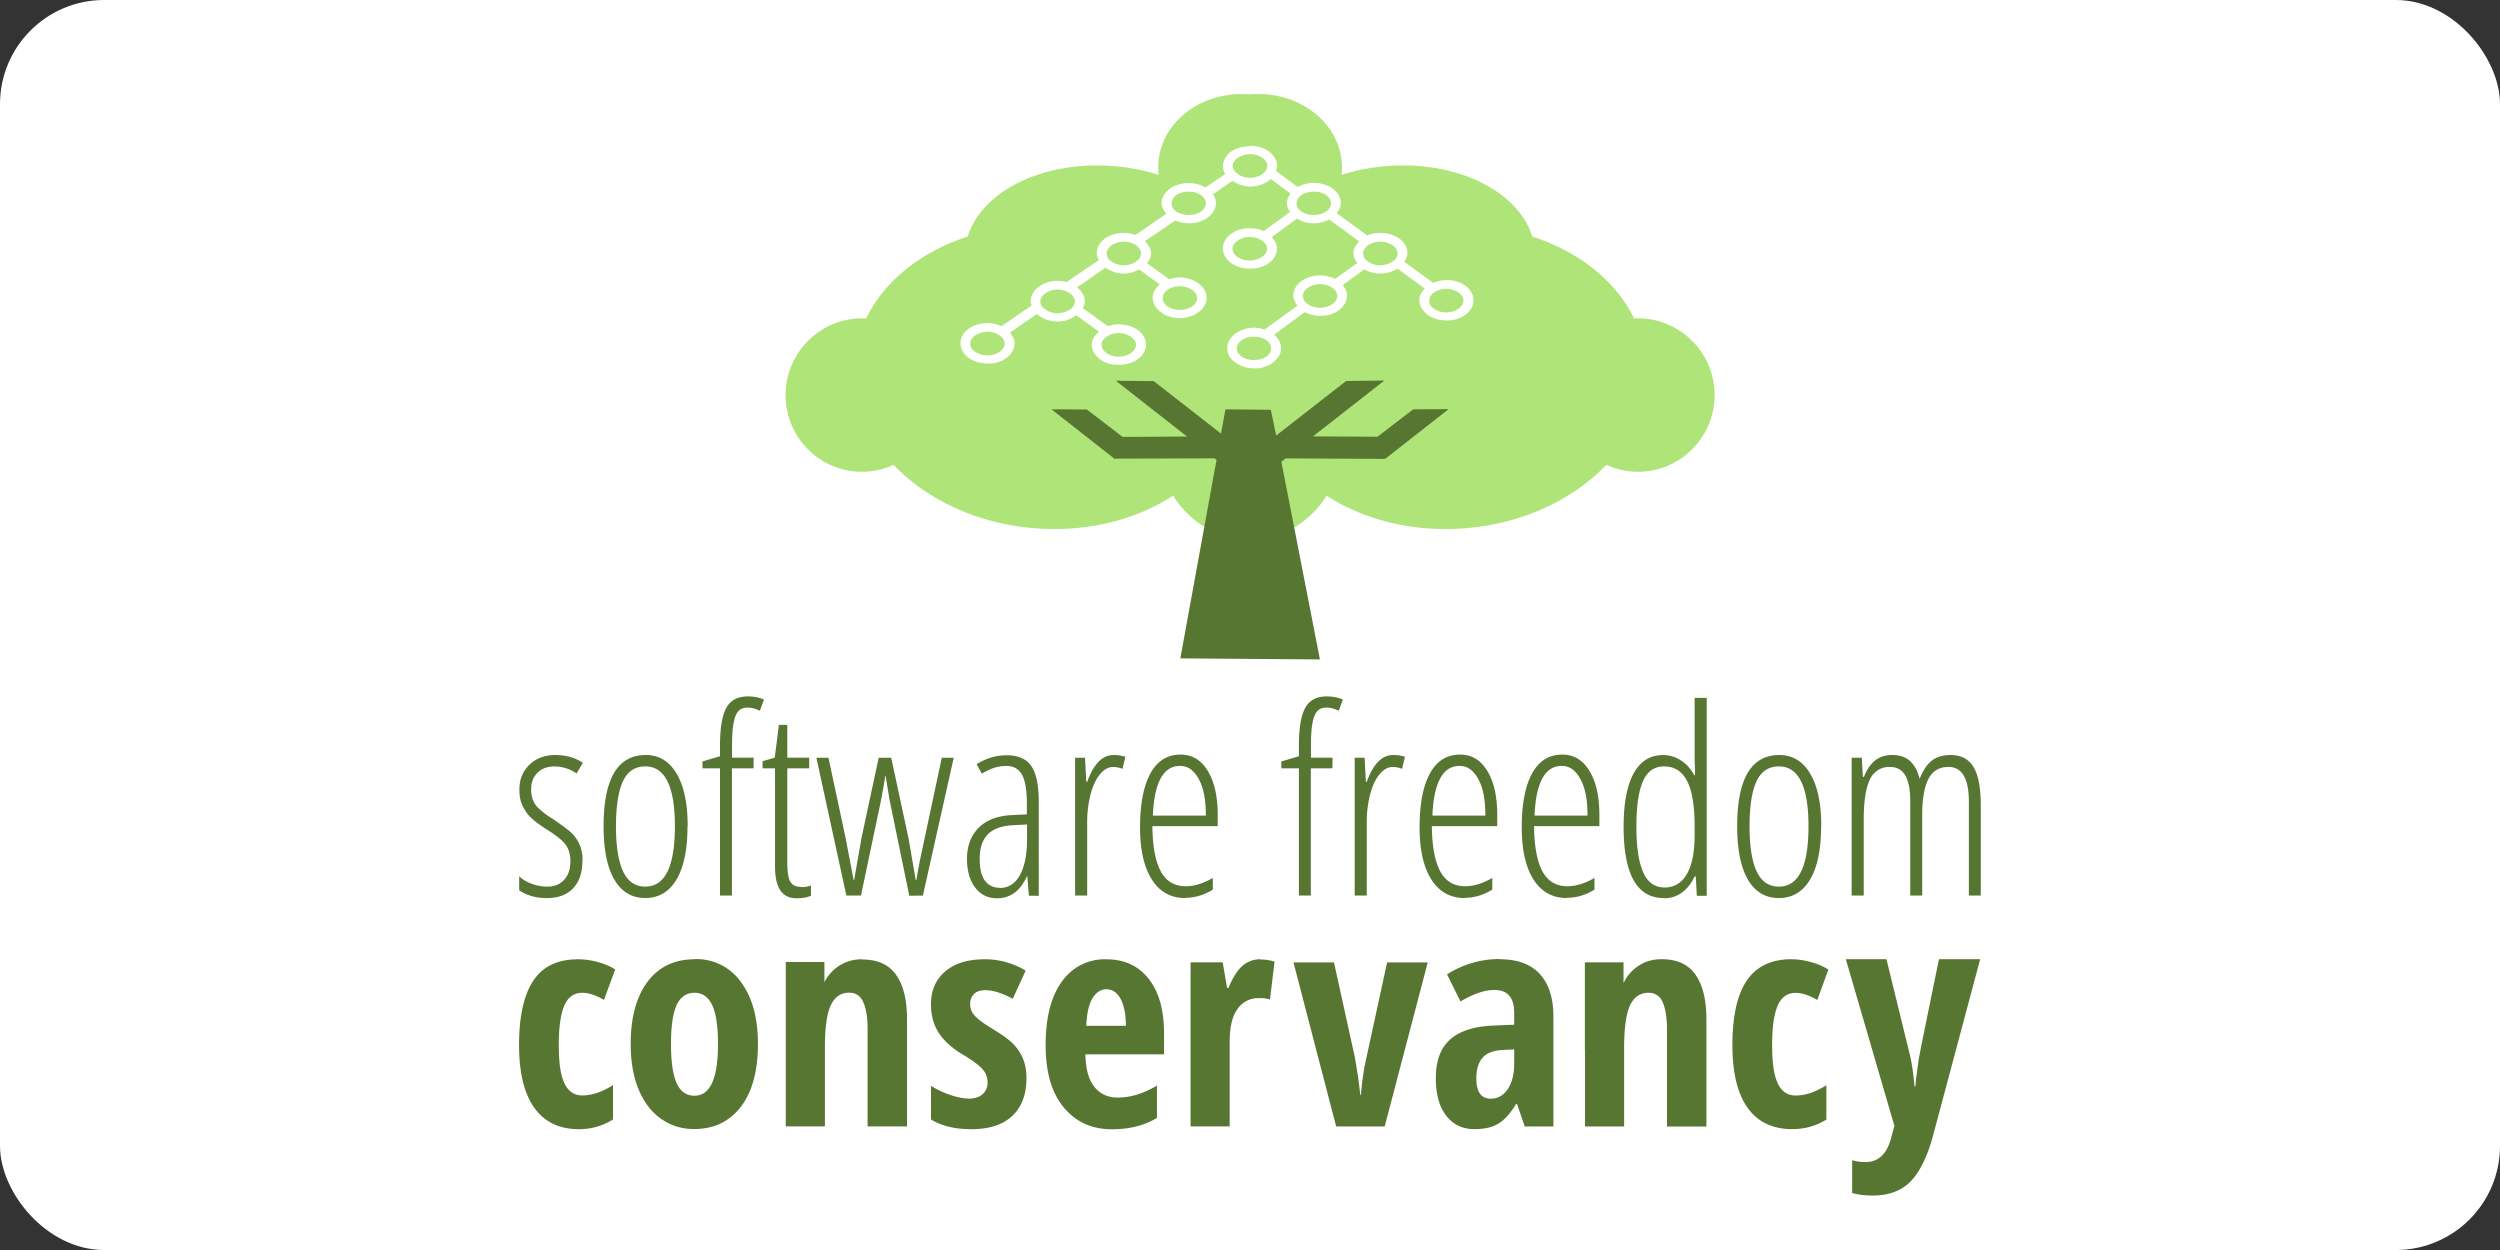
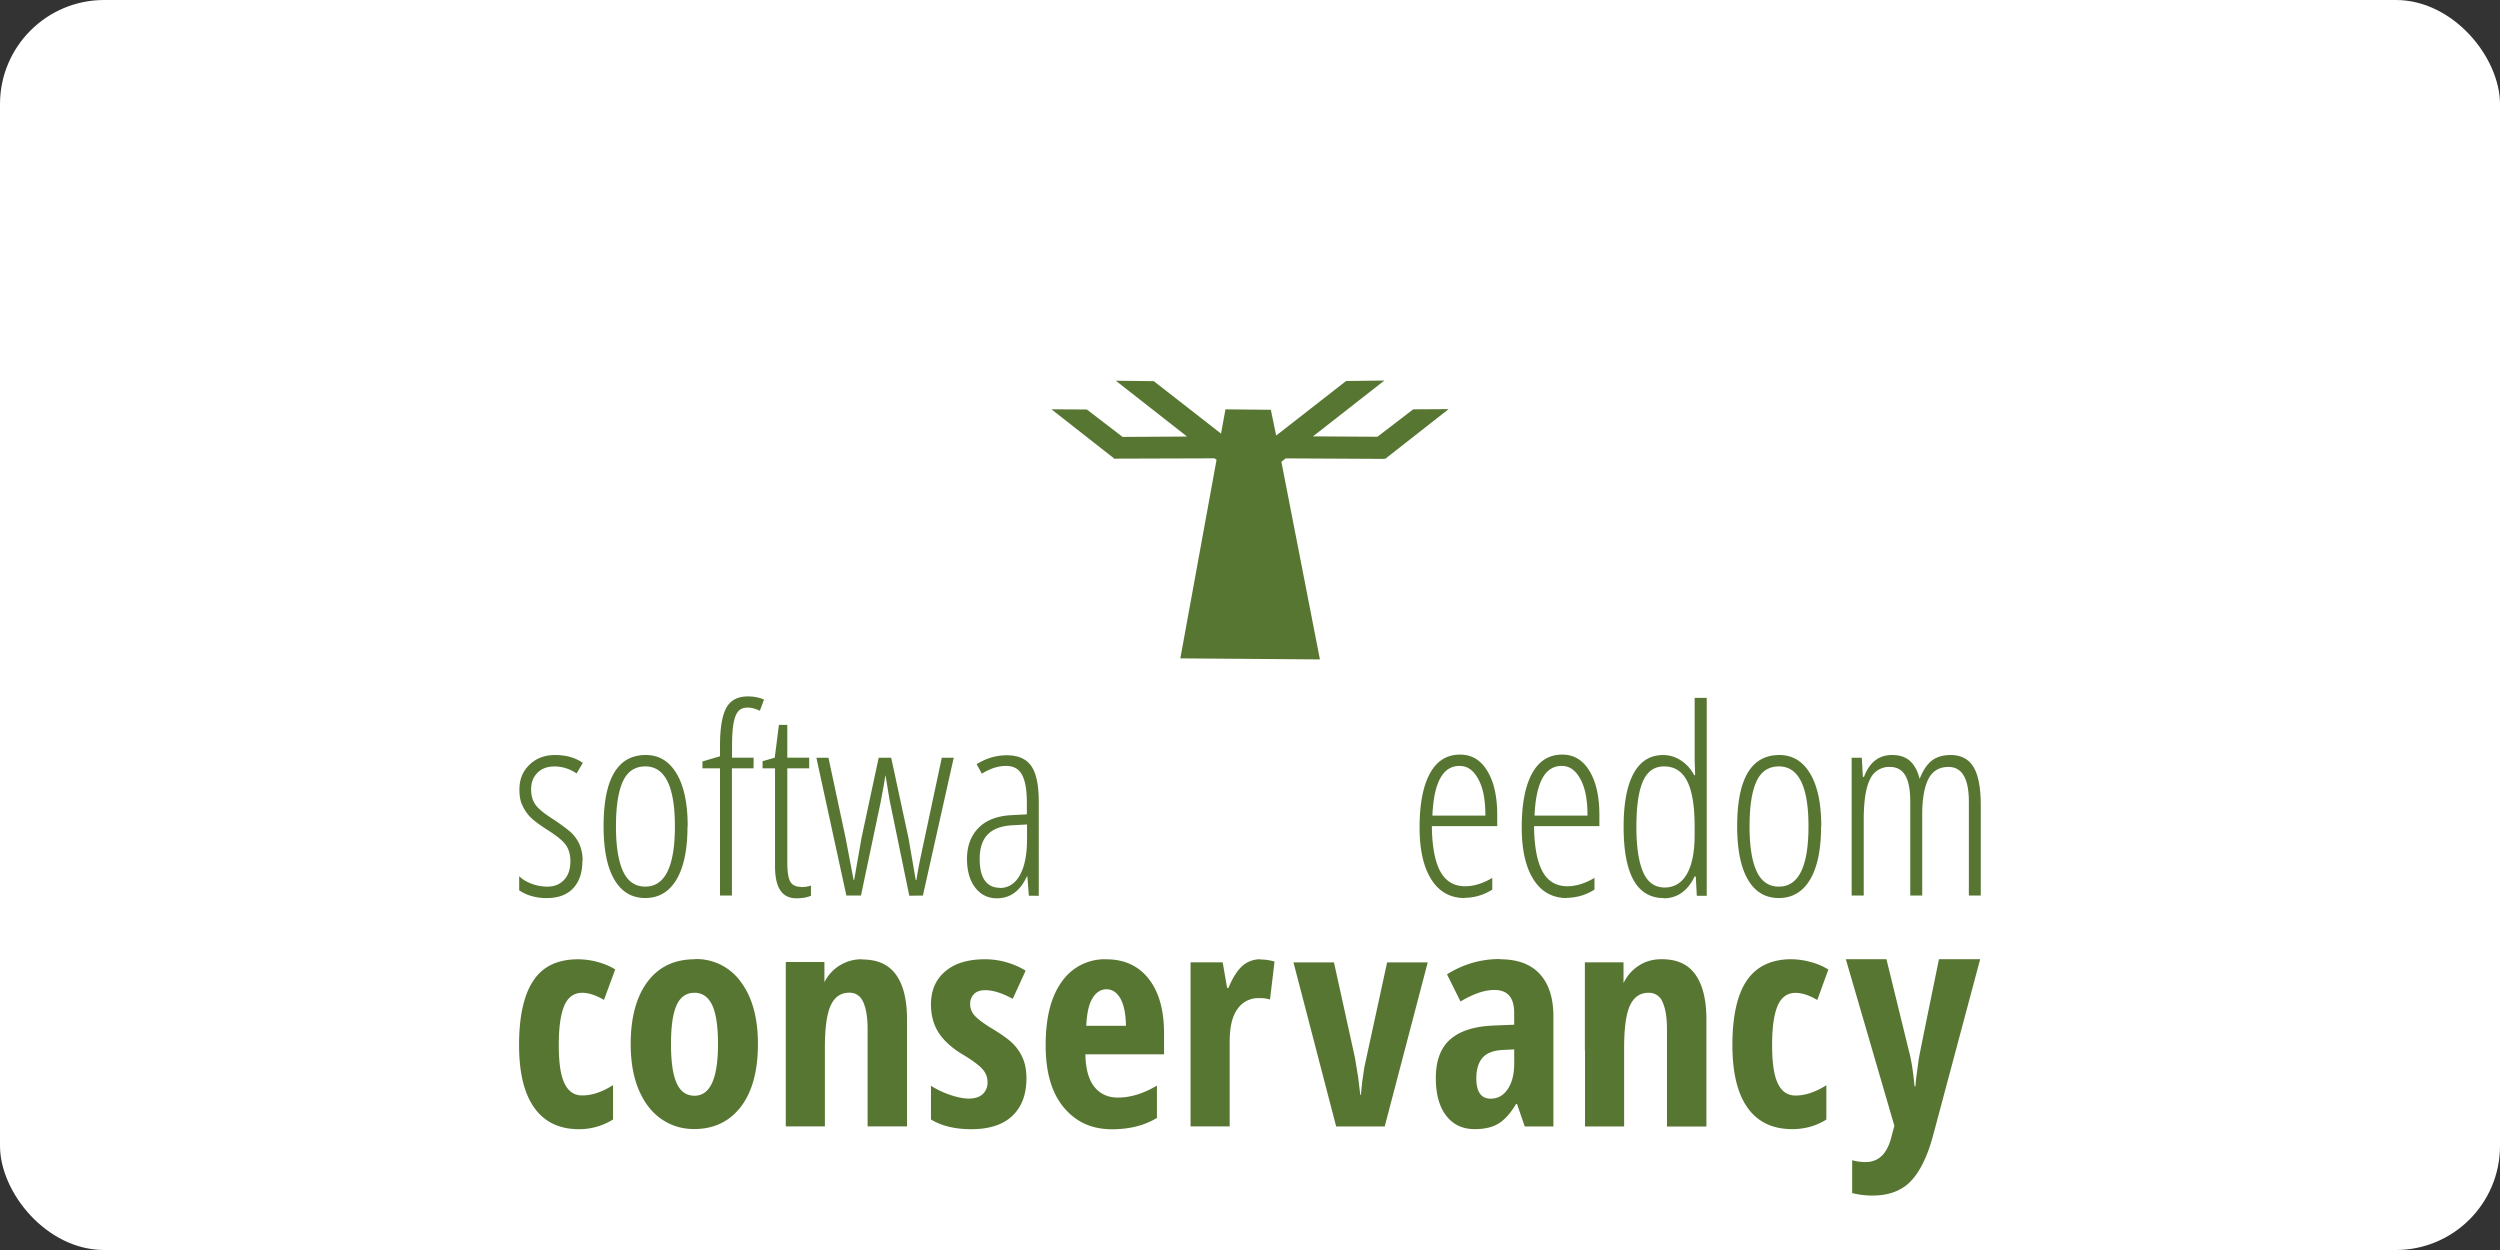
<svg xmlns="http://www.w3.org/2000/svg" xmlns:xlink="http://www.w3.org/1999/xlink" width="120" height="60">
  <rect width="100%" height="100%" fill="#333333" stroke="none" />
  <rect width="120" height="60" rx="5" fill="white" />
-   <path d="M59.546 4.514c-2.077.023-3.8 1.43-3.942 3.283a3.15 3.15 0 0 0 .012.597 9.61 9.61 0 0 0-2.189-.423c-3.374-.262-6.308 1.213-6.977 3.383-2.23.723-4.002 2.128-4.875 3.93-1.98-.103-3.7 1.402-3.855 3.395-.157 2.025 1.35 3.798 3.37 3.955.64.05 1.258-.075 1.803-.323 1.578 1.662 4.01 2.83 6.803 3.047 2.515.195 4.85-.422 6.616-1.567.698 1.154 1.995 2.008 3.544 2.24v.037c.046-.005.09-.02.137-.025.047.006.1.02.137.025v-.037c1.552-.23 2.846-1.083 3.544-2.24 1.767 1.145 4.114 1.762 6.63 1.567 2.79-.216 5.212-1.385 6.8-3.047.546.248 1.164.373 1.803.323 2.02-.157 3.54-1.93 3.383-3.955-.155-1.993-1.874-3.498-3.855-3.395-.873-1.802-2.656-3.207-4.888-3.93-.67-2.17-3.59-3.644-6.965-3.383-.775.06-1.51.205-2.19.423a3.15 3.15 0 0 0 .012-.597c-.144-1.854-1.878-3.26-3.955-3.283-.138-.001-.282.001-.423.012-.008.001-.017-.001-.025 0s-.017.001-.025 0l-.423-.012zM59.944 7h.062c.352 0 .672.1.908.274s.386.423.386.696c0 .08-.025.16-.05.236l1.045.77a1.53 1.53 0 0 1 .759-.199c.352 0 .672.1.908.274s.398.423.398.696c0 .18-.087.34-.2.485l1.468 1.07c.186-.078.395-.124.622-.124.352 0 .684.1.92.274s.386.423.386.696c0 .154-.065.295-.15.423L68.8 13.58c.188-.08.404-.137.634-.137.352 0 .672.1.908.274s.386.423.386.696-.15.522-.386.696-.555.274-.908.274-.672-.1-.908-.274-.398-.423-.398-.696c0-.21.11-.402.26-.56l-1.306-.958c-.226.143-.518.236-.833.236-.288 0-.542-.078-.76-.2l-1.045.76c.1.1.168.23.2.36.01.044.012.1.012.137 0 .273-.15.522-.386.696-.118.087-.257.165-.4.21-.077.023-.153.038-.236.05s-.173.012-.26.012c-.277 0-.534-.062-.746-.174l-1.468 1.082c.15.128.264.295.31.473.016.06.025.112.025.174 0 .273-.15.5-.386.684-.06.044-.118.09-.187.124-.137.07-.294.123-.46.15-.083.013-.173.012-.26.012-.352 0-.672-.112-.908-.286-.118-.087-.22-.183-.286-.298-.033-.058-.057-.123-.075-.187a.74.74 0 0 1-.025-.199c0-.273.15-.522.386-.696s.555-.286.908-.286c.176 0 .344.04.497.087l1.58-1.144a1.03 1.03 0 0 1-.137-.224c-.036-.08-.062-.17-.062-.26 0-.273.15-.523.386-.696a1.2 1.2 0 0 1 .187-.112 1.65 1.65 0 0 1 .721-.162 1.57 1.57 0 0 1 .709.174l1.07-.77a1.11 1.11 0 0 1-.137-.224.63.63 0 0 1-.05-.249c0-.214.12-.4.274-.56l-1.443-1.057a1.59 1.59 0 0 1-.734.187 1.53 1.53 0 0 1-.808-.224l-1.206.883c.108.116.188.25.224.398.012.05.025.098.025.15 0 .273-.15.522-.386.696a1.31 1.31 0 0 1-.199.124 1.54 1.54 0 0 1-.46.137c-.084.012-.173.012-.26.012-.352 0-.672-.1-.908-.274s-.386-.423-.386-.696.15-.523.386-.696.556-.274.908-.274c.243 0 .476.05.672.137l1.256-.92c-.085-.13-.15-.268-.15-.423a.61.61 0 0 1 .012-.124c.026-.12.087-.234.162-.336l-.945-.696a1.47 1.47 0 0 1-.982.361 1.55 1.55 0 0 1-.858-.274l-.933.647a.78.78 0 0 1 .137.423c0 .273-.15.5-.386.684s-.555.286-.908.286c-.235 0-.456-.054-.647-.137l-1.468.995c.163.162.298.35.298.572 0 .045-.002.094-.012.137-.03.128-.104.24-.187.348l1.07.77c.158-.052.327-.087.5-.087.352 0 .672.112.908.286s.386.41.386.684-.15.522-.386.696-.555.286-.908.286-.673-.11-.908-.286-.386-.423-.386-.696a.71.71 0 0 1 .087-.348c.03-.053.07-.1.112-.15a1.18 1.18 0 0 1 .137-.137l-.982-.72c-.21.11-.46.2-.734.2-.34 0-.65-.122-.883-.286l-1.368.945c.165.13.295.3.348.485.018.062.025.12.025.187 0 .12-.048.22-.1.323l1.206.87c.162-.055.334-.087.522-.087.352 0 .684.1.92.274s.386.423.386.696-.15.523-.386.696-.568.274-.92.274c-.176 0-.344-.015-.497-.062-.077-.023-.155-.053-.224-.087s-.128-.08-.187-.124c-.236-.174-.386-.423-.386-.696 0-.244.155-.452.348-.622l-1.094-.784c-.236.174-.544.298-.895.298-.402 0-.755-.14-.995-.36l-1.293.895c.063.074.12.164.162.25.02.042.04.08.05.124a.55.55 0 0 1 .012.137c0 .273-.15.523-.386.696-.06.043-.118.09-.187.124-.137.068-.294.113-.46.137-.083.012-.173.012-.26.012-.352 0-.684-.1-.92-.274s-.386-.423-.386-.696.15-.522.386-.696.568-.274.92-.274a1.56 1.56 0 0 1 .659.149l1.455-.995c-.02-.066-.05-.126-.05-.2 0-.273.15-.522.386-.696s.555-.286.908-.286c.15 0 .3.026.435.062l.2-.15.025-.012 1.318-.895c-.052-.105-.1-.216-.1-.336 0-.273.15-.522.386-.696s.568-.274.92-.274a1.58 1.58 0 0 1 .547.099l.174-.112 1.318-.908c-.127-.15-.236-.317-.236-.5 0-.273.162-.523.398-.696s.556-.274.908-.274a1.55 1.55 0 0 1 .796.211l.958-.647a.79.79 0 0 1-.112-.373c0-.273.15-.522.386-.696.22-.163.533-.248.858-.26V7zm.062.4a1.05 1.05 0 0 0-.609.187.54.54 0 0 0-.211.274c-.01.033-.012.064-.012.1 0 .106.04.208.124.298.028.03.063.06.1.087.11.08.264.147.435.174.057.008.114.012.174.012a1.01 1.01 0 0 0 .597-.187c.148-.11.224-.245.224-.386s-.076-.264-.224-.373a1.01 1.01 0 0 0-.597-.187zM57.06 9.2c-.24 0-.463.066-.61.174-.1.08-.174.183-.2.286a.4.4 0 0 0-.012.099c0 .106.032.208.112.298a.66.66 0 0 0 .099.087c.146.108.368.174.61.174s.45-.066.597-.174.224-.245.224-.386-.076-.277-.224-.386S57.3 9.2 57.06 9.2zm5.994 0c-.24 0-.45.066-.597.174a.55.55 0 0 0-.211.286.35.35 0 0 0-.012.099c0 .106.04.208.124.298.028.03.063.06.1.087.146.108.356.174.597.174s.462-.066.61-.174.224-.245.224-.386-.076-.277-.224-.386-.368-.174-.61-.174zm-3.072 2.176c-.24 0-.45.08-.597.187-.11.08-.183.174-.21.274a.35.35 0 0 0-.012.099c0 .106.04.208.124.298a.71.71 0 0 0 .1.087.98.98 0 0 0 .423.174 1.16 1.16 0 0 0 .174.012 1.05 1.05 0 0 0 .609-.187c.147-.11.224-.244.224-.386s-.077-.265-.224-.373-.368-.187-.61-.187zm-6.032.224c-.24 0-.463.08-.61.187a.55.55 0 0 0-.211.286.35.35 0 0 0-.012.099c0 .106.04.212.124.298.028.03.063.047.1.075.11.08.264.147.435.174.057.008.114.012.174.012a1.01 1.01 0 0 0 .597-.187c.148-.11.224-.232.224-.373s-.076-.277-.224-.386-.356-.187-.597-.187zm12.3 0c-.24 0-.45.08-.597.187-.11.08-.183.183-.21.286-.01.034-.012.064-.012.1a.43.43 0 0 0 .124.298c.028.03.063.047.1.075a.98.98 0 0 0 .423.174 1.16 1.16 0 0 0 .174.012 1.05 1.05 0 0 0 .609-.187c.147-.11.224-.23.224-.373s-.077-.277-.224-.386-.368-.187-.61-.187zm-2.885 2.04c-.24 0-.463.08-.61.187-.1.08-.174.174-.2.274-.008.033-.012.064-.012.1 0 .106.032.208.112.298a.67.67 0 0 0 .099.087c.11.08.264.147.435.174.057.008.114.012.174.012a1.05 1.05 0 0 0 .609-.187.47.47 0 0 0 .211-.386c0-.14-.064-.265-.21-.373s-.368-.187-.61-.187zm-6.74.1a1.01 1.01 0 0 0-.597.187c-.1.082-.183.183-.21.286a.35.35 0 0 0-.012.099c0 .142.077.277.224.386.11.08.255.138.423.162a1.16 1.16 0 0 0 .174.012c.24 0 .462-.066.61-.174s.224-.245.224-.386-.076-.276-.224-.386a1.05 1.05 0 0 0-.609-.187zm12.8.124c-.24 0-.463.08-.61.187-.1.08-.174.174-.2.274-.008.033-.012.064-.012.1 0 .106.032.208.112.298a.66.66 0 0 0 .099.087c.11.08.264.147.435.174.057.008.114.012.174.012a1.01 1.01 0 0 0 .597-.187c.147-.11.224-.244.224-.386s-.077-.265-.224-.373-.356-.187-.597-.187zm-18.667.037a1.01 1.01 0 0 0-.597.187c-.1.082-.183.183-.21.286a.35.35 0 0 0-.012.099c0 .106.04.212.124.298.028.03.063.048.1.075.1.08.255.147.423.174a1.16 1.16 0 0 0 .174.012c.24 0 .463-.08.61-.187s.224-.23.224-.373-.077-.277-.224-.386a1.05 1.05 0 0 0-.609-.187zm-3.358 2.027a1.05 1.05 0 0 0-.609.187c-.1.082-.183.183-.21.286a.35.35 0 0 0-.012.099c0 .106.04.212.124.298.028.03.063.048.1.075a1.02 1.02 0 0 0 .435.174 1.17 1.17 0 0 0 .174.012c.24 0 .45-.08.597-.187s.224-.23.224-.373-.077-.277-.224-.386a1.01 1.01 0 0 0-.597-.187zm6.293.062a1.01 1.01 0 0 0-.597.187.54.54 0 0 0-.211.274c-.01.033-.012.064-.012.1 0 .07.025.146.062.21.02.033.034.057.062.087s.063.06.1.087c.1.08.255.147.423.174a1.16 1.16 0 0 0 .174.012c.24 0 .462-.08.61-.187s.224-.245.224-.386-.076-.264-.224-.373a1.05 1.05 0 0 0-.609-.187zm6.492.174c-.24 0-.45.066-.597.174-.11.08-.183.183-.21.286-.01.034-.012.064-.012.1 0 .106.04.208.124.298a.71.71 0 0 0 .099.087c.147.11.356.174.597.174s.463-.066.61-.174a.47.47 0 0 0 .211-.386.47.47 0 0 0-.211-.386c-.146-.108-.368-.174-.61-.174z" fill="#afe478" fill-rule="evenodd" />
  <g fill="#577632">
    <path d="M53.557 18.274l3.422 2.68-3.094.018-1.717-1.316-1.7-.01 3.044 2.387.036-.025v.007L58.3 22l.094.072-1.738 9.53 6.7.05-1.85-9.488.206-.162 4.746.025V22l.032.025 3.044-2.387-1.7.01-1.717 1.316-3.094-.018 3.426-2.68-1.836.022-3.357 2.618L61 19.67l-2.178-.022-.213 1.165-3.227-2.517-1.836-.022zM27.954 41.326c0 .557-.146.993-.44 1.308s-.716.473-1.27.473a2.51 2.51 0 0 1-.793-.116 1.91 1.91 0 0 1-.53-.256v-.677c.15.15.35.27.598.363a2.15 2.15 0 0 0 .762.137c.342 0 .6-.112.805-.335s.293-.522.293-.897c0-.293-.07-.54-.2-.74s-.408-.43-.802-.686c-.45-.285-.76-.512-.924-.683a1.92 1.92 0 0 1-.384-.573c-.1-.2-.137-.464-.137-.756 0-.476.16-.87.482-1.18s.73-.467 1.226-.467c.533 0 .978.126 1.336.378l-.3.506c-.333-.224-.687-.335-1.06-.335-.342 0-.614.1-.817.302s-.305.467-.305.796c0 .293.07.538.207.735s.43.436.878.717c.44.3.74.52.903.692a1.72 1.72 0 0 1 .363.573 1.98 1.98 0 0 1 .12.723zM33 39.66c0 1.114-.176 1.967-.528 2.558s-.855.887-1.5.887-1.14-.296-1.485-.887-.515-1.444-.515-2.558c0-2.28.675-3.42 2.025-3.42.634 0 1.128.3 1.482.897s.53 1.44.53 2.525zm-3.434 0c0 .955.114 1.677.342 2.165s.583.732 1.067.732c.947 0 1.42-.966 1.42-2.897 0-1.915-.474-2.873-1.42-2.873-.496 0-.855.24-1.076.72s-.332 1.197-.332 2.153zm6.604-2.78h-1.037v6.105h-.573V36.88h-.842v-.33l.842-.25v-.5c0-.842.1-1.447.3-1.817s.545-.555 1.037-.555c.285 0 .543.05.775.152l-.2.537c-.215-.102-.4-.152-.585-.152-.2 0-.35.06-.45.177s-.177.3-.226.573-.073.63-.073 1.098v.555h1.037zm2.28 5.7a1.42 1.42 0 0 0 .476-.073v.488c-.18.08-.4.122-.7.122-.683 0-1.025-.5-1.025-1.53V36.88h-.598v-.342l.585-.17.2-1.574h.403v1.574h1.05v.512h-1.05v4.53c0 .447.05.752.146.915s.268.244.512.244zm5.196.415L42.7 38.4l-.192-1.17h-.012l-.085.518-.14.756-.945 4.483h-.7l-1.44-6.617h.58l.823 3.854.384 2.013H41l.354-2.025.823-3.842h.6l.83 3.854.348 2.013h.037c.012-.134.072-.472.18-1.012l1.034-4.855h.573l-1.48 6.617zm5.74 0l-.073-.927h-.024c-.317.7-.797 1.05-1.44 1.05-.43 0-.778-.172-1.04-.515s-.393-.804-.393-1.38c0-.63.2-1.13.567-1.497s.9-.568 1.592-.6l.714-.037v-.55c0-.618-.077-1.068-.232-1.35s-.4-.424-.768-.424c-.378 0-.764.124-1.16.372l-.25-.457c.46-.285.94-.427 1.445-.427.545 0 .937.172 1.177.515s.36.918.36 1.723v4.507zm-1.4-.372c.415 0 .737-.204.967-.613s.345-.987.345-1.735v-.7l-.7.037c-.533.03-.928.176-1.186.442s-.387.656-.387 1.168c0 .48.085.83.256 1.055s.403.335.695.335z" />
    <use xlink:href="#B" />
-     <path d="M56.9 43.107c-.7 0-1.237-.298-1.613-.893s-.564-1.426-.564-2.5c0-1.13.168-1.993.503-2.6s.818-.893 1.448-.893c.55 0 .982.26 1.3.784s.476 1.227.476 2.113v.537h-3.135c.008.964.144 1.685.4 2.165s.665.72 1.2.72c.415 0 .852-.136 1.3-.4v.56a2.48 2.48 0 0 1-1.336.396zm-.262-6.343c-.797 0-1.234.795-1.3 2.385h2.543c0-.728-.1-1.307-.332-1.738s-.52-.646-.9-.646zm7.317.116H62.92v6.105h-.573V36.88h-.842v-.33l.842-.25v-.5c0-.842.1-1.447.3-1.817s.545-.555 1.037-.555c.285 0 .543.05.775.152l-.2.537c-.215-.102-.4-.152-.585-.152-.2 0-.35.06-.45.177s-.177.3-.226.573-.073.63-.073 1.098v.555h1.037z" />
    <use xlink:href="#B" x="13.42" />
    <path d="M70.317 43.107c-.7 0-1.237-.298-1.613-.893s-.564-1.426-.564-2.5c0-1.13.168-1.993.503-2.6s.818-.893 1.448-.893c.55 0 .982.26 1.3.784s.476 1.227.476 2.113v.537H68.73c.008.964.144 1.685.4 2.165s.665.72 1.2.72c.415 0 .852-.136 1.3-.4v.56a2.48 2.48 0 0 1-1.336.396zm-.262-6.343c-.797 0-1.234.795-1.3 2.385h2.543c0-.728-.1-1.307-.332-1.738s-.52-.646-.9-.646zm5.165 6.343c-.7 0-1.237-.298-1.613-.893s-.564-1.426-.564-2.5c0-1.13.168-1.993.503-2.6s.818-.893 1.448-.893c.55 0 .982.26 1.3.784s.476 1.227.476 2.113v.537h-3.135c.008.964.144 1.685.4 2.165s.665.72 1.2.72c.415 0 .852-.136 1.3-.4v.56a2.48 2.48 0 0 1-1.336.396zm-.262-6.343c-.797 0-1.234.795-1.3 2.385H76.2c0-.728-.1-1.307-.332-1.738s-.52-.646-.9-.646zm4.902 6.343c-1.285 0-1.927-1.14-1.927-3.42 0-1.122.16-1.977.482-2.565s.795-.88 1.42-.88a1.54 1.54 0 0 1 .845.256 1.84 1.84 0 0 1 .637.707h.05l-.024-.738v-2.97h.58v9.5h-.476l-.05-.927h-.055c-.16.337-.364.597-.616.778s-.54.27-.866.27zm.037-.506c.464 0 .82-.214 1.07-.643s.375-1.06.375-1.894v-.378c0-1-.12-1.733-.363-2.2s-.6-.698-1.107-.698c-.476 0-.817.25-1.025.747s-.3 1.22-.3 2.162c0 .95.108 1.673.323 2.165s.56.738 1.037.738zm7.515-2.94c0 1.114-.176 1.967-.528 2.558s-.855.887-1.5.887-1.142-.296-1.485-.887-.515-1.444-.515-2.558c0-2.28.675-3.42 2.025-3.42.634 0 1.128.3 1.482.897s.53 1.44.53 2.525zm-3.434 0c0 .955.114 1.677.342 2.165s.583.732 1.067.732c.947 0 1.42-.966 1.42-2.897 0-1.915-.474-2.873-1.42-2.873-.496 0-.855.24-1.076.72s-.332 1.197-.332 2.153zm10.527 3.324v-4.507c0-1.1-.325-1.665-.976-1.665-.447 0-.77.194-.967.582s-.296.96-.296 1.717v3.873h-.573v-4.507c0-.56-.08-.98-.238-1.253s-.405-.412-.738-.412a1 1 0 0 0-.958.598c-.2.398-.3 1.045-.3 1.94v3.635h-.58V36.37h.488l.05.92h.055c.264-.7.714-1.05 1.348-1.05.366 0 .655.098.866.293s.364.48.457.854c.16-.407.354-.7.585-.878s.533-.268.903-.268c.5 0 .866.192 1.098.576s.348 1 .348 1.845v4.324z" />
  </g>
  <path d="M32.964 320.258c-.9 0-1.566.3-1.996.944s-.64 1.6-.64 2.873c0 1.226.227 2.16.68 2.792s1.114.95 1.983.95a2.83 2.83 0 0 0 1.517-.432v-1.53c-.476.305-.933.46-1.37.46-.367 0-.628-.187-.8-.56s-.243-.938-.243-1.693c0-.772.08-1.347.243-1.733s.432-.58.803-.58c.28 0 .602.103.964.317l.5-1.356c-.236-.148-.506-.26-.803-.337a3.31 3.31 0 0 0-.85-.115zm5.18 0c-.9 0-1.6.333-2.1.998s-.75 1.6-.75 2.772c0 .768.113 1.436.344 2s.564 1.016 1 1.322.918.46 1.477.46c.882 0 1.578-.333 2.084-.998s.755-1.596.755-2.792c0-1.156-.254-2.08-.762-2.758a2.42 2.42 0 0 0-2.05-1.012zm7.44 0a1.84 1.84 0 0 0-1.672 1.018v-.897H42.2v.013h-.007v7.3h1.74v-3.5c0-.886.088-1.515.263-1.888s.448-.56.823-.56c.284 0 .487.134.614.405s.2.672.2 1.2v4.343h1.754v-4.755c0-.873-.163-1.542-.492-1.996s-.827-.674-1.5-.674zm5.456 0c-.742 0-1.328.177-1.754.54s-.634.85-.634 1.47c0 .484.115.906.344 1.26s.605.7 1.133 1.005c.397.24.668.448.816.614a.84.84 0 0 1 .223.58.68.68 0 0 1-.21.526c-.143.133-.35.202-.62.202-.244 0-.53-.06-.85-.17s-.596-.246-.836-.4v1.5c.47.284 1.067.432 1.787.432.812 0 1.424-.2 1.84-.6s.62-.955.62-1.666c0-.327-.048-.612-.148-.857s-.242-.462-.425-.654-.504-.426-.958-.7c-.375-.227-.63-.42-.77-.573s-.202-.323-.202-.52a.6.6 0 0 1 .162-.432c.1-.118.283-.182.506-.182.353 0 .76.13 1.227.384l.573-1.254a3.51 3.51 0 0 0-1.828-.506zm5.422 0a2.32 2.32 0 0 0-2 1.012c-.486.677-.708 1.615-.708 2.82 0 1.187.263 2.104.8 2.752s1.24.978 2.15.978c.78 0 1.45-.17 2-.506v-1.437c-.594.353-1.173.533-1.74.533-.445 0-.792-.162-1.045-.48s-.385-.793-.398-1.443h3.5v-.93c0-1.043-.23-1.856-.688-2.435s-1.087-.863-1.882-.863zm6.846 0a1.18 1.18 0 0 0-.796.29c-.227.196-.435.526-.627.985h-.06l-.196-1.14H60.2v7.3h1.74v-3.75c0-.637.1-1.123.337-1.457a1.11 1.11 0 0 1 .978-.499 1.47 1.47 0 0 1 .479.061l.202-1.686c-.205-.065-.413-.094-.627-.094zm-6.852 1.335c.266 0 .474.143.627.418s.234.675.243 1.207H55.56c.026-.554.115-.963.277-1.227s.372-.398.62-.398zm-18.324.155c.362 0 .628.2.796.567s.25.95.25 1.713c0 1.536-.347 2.3-1.045 2.3-.367 0-.637-.192-.803-.58s-.243-.96-.243-1.72.077-1.336.243-1.713.436-.567.803-.567zm35.838-1.5a4.32 4.32 0 0 0-2.361.681l.6 1.207c.567-.34 1.068-.513 1.504-.513.6 0 .884.344.884 1.025v.52l-.964.04c-.838.04-1.467.247-1.888.62s-.634.945-.634 1.713c0 .716.15 1.27.46 1.673s.73.6 1.268.6c.42 0 .764-.075 1.04-.236s.545-.456.803-.884h.04l.344 1h1.275V322.8c0-.812-.197-1.44-.6-1.882s-.995-.66-1.767-.66zm7.183.007c-.393 0-.74.1-1.032.3-.284.185-.505.44-.66.762v-.924h-1.72v3.918h.007v3.386h1.74v-3.5c0-.886.088-1.515.263-1.888s.448-.56.823-.56a.64.64 0 0 1 .62.405c.126.27.2.672.2 1.2v4.343h1.754v-4.762c0-.873-.163-1.536-.492-2s-.827-.68-1.5-.68zm5.787 0c-.9 0-1.566.318-1.996.95s-.64 1.6-.64 2.873c0 1.226.227 2.16.68 2.792s1.114.944 1.983.944c.554 0 1.06-.14 1.517-.425v-1.53c-.476.305-.933.46-1.37.46-.367 0-.628-.187-.8-.56s-.243-.938-.243-1.693c0-.772.08-1.347.243-1.733s.432-.58.803-.58c.28 0 .602.103.964.317l.492-1.356a2.84 2.84 0 0 0-.796-.337 3.33 3.33 0 0 0-.85-.121zm-22.162.142l1.9 7.3h2.158l1.915-7.3h-1.807l-1.012 4.66-.1.674-.054.56h-.027l-.1-.816-.142-.857-.93-4.222zm9.82 3.87v.62c0 .476-.093.854-.283 1.14s-.444.432-.762.432c-.428 0-.64-.302-.64-.904 0-.406.1-.712.277-.917s.48-.322.877-.344zm14.752-4.012h1.807l1.008 4.117c.1.367.18.88.242 1.538h.04a7.57 7.57 0 0 1 .059-.56l.085-.632c.022-.153.323-1.64.903-4.464h1.833l-2.088 7.816c-.253.96-.6 1.65-1.008 2.07s-.978.628-1.676.628a3.55 3.55 0 0 1-.923-.11v-1.46a2.16 2.16 0 0 0 .602.08c.585 0 .97-.384 1.152-1.152l.124-.458z" transform="matrix(1.079 0 0 1.079 -7.809 -299.513)" fill="#577632" />
  <defs>
-     <path id="B" d="M53.44 36.24a1.9 1.9 0 0 1 .579.085l-.14.58c-.146-.06-.297-.09-.45-.09-.224 0-.432.115-.625.345s-.345.55-.454.96a5.26 5.26 0 0 0-.165 1.36v3.507h-.58v-6.617h.476l.06 1.16h.043c.31-.858.728-1.287 1.256-1.287z" />
-   </defs>
+     </defs>
</svg>